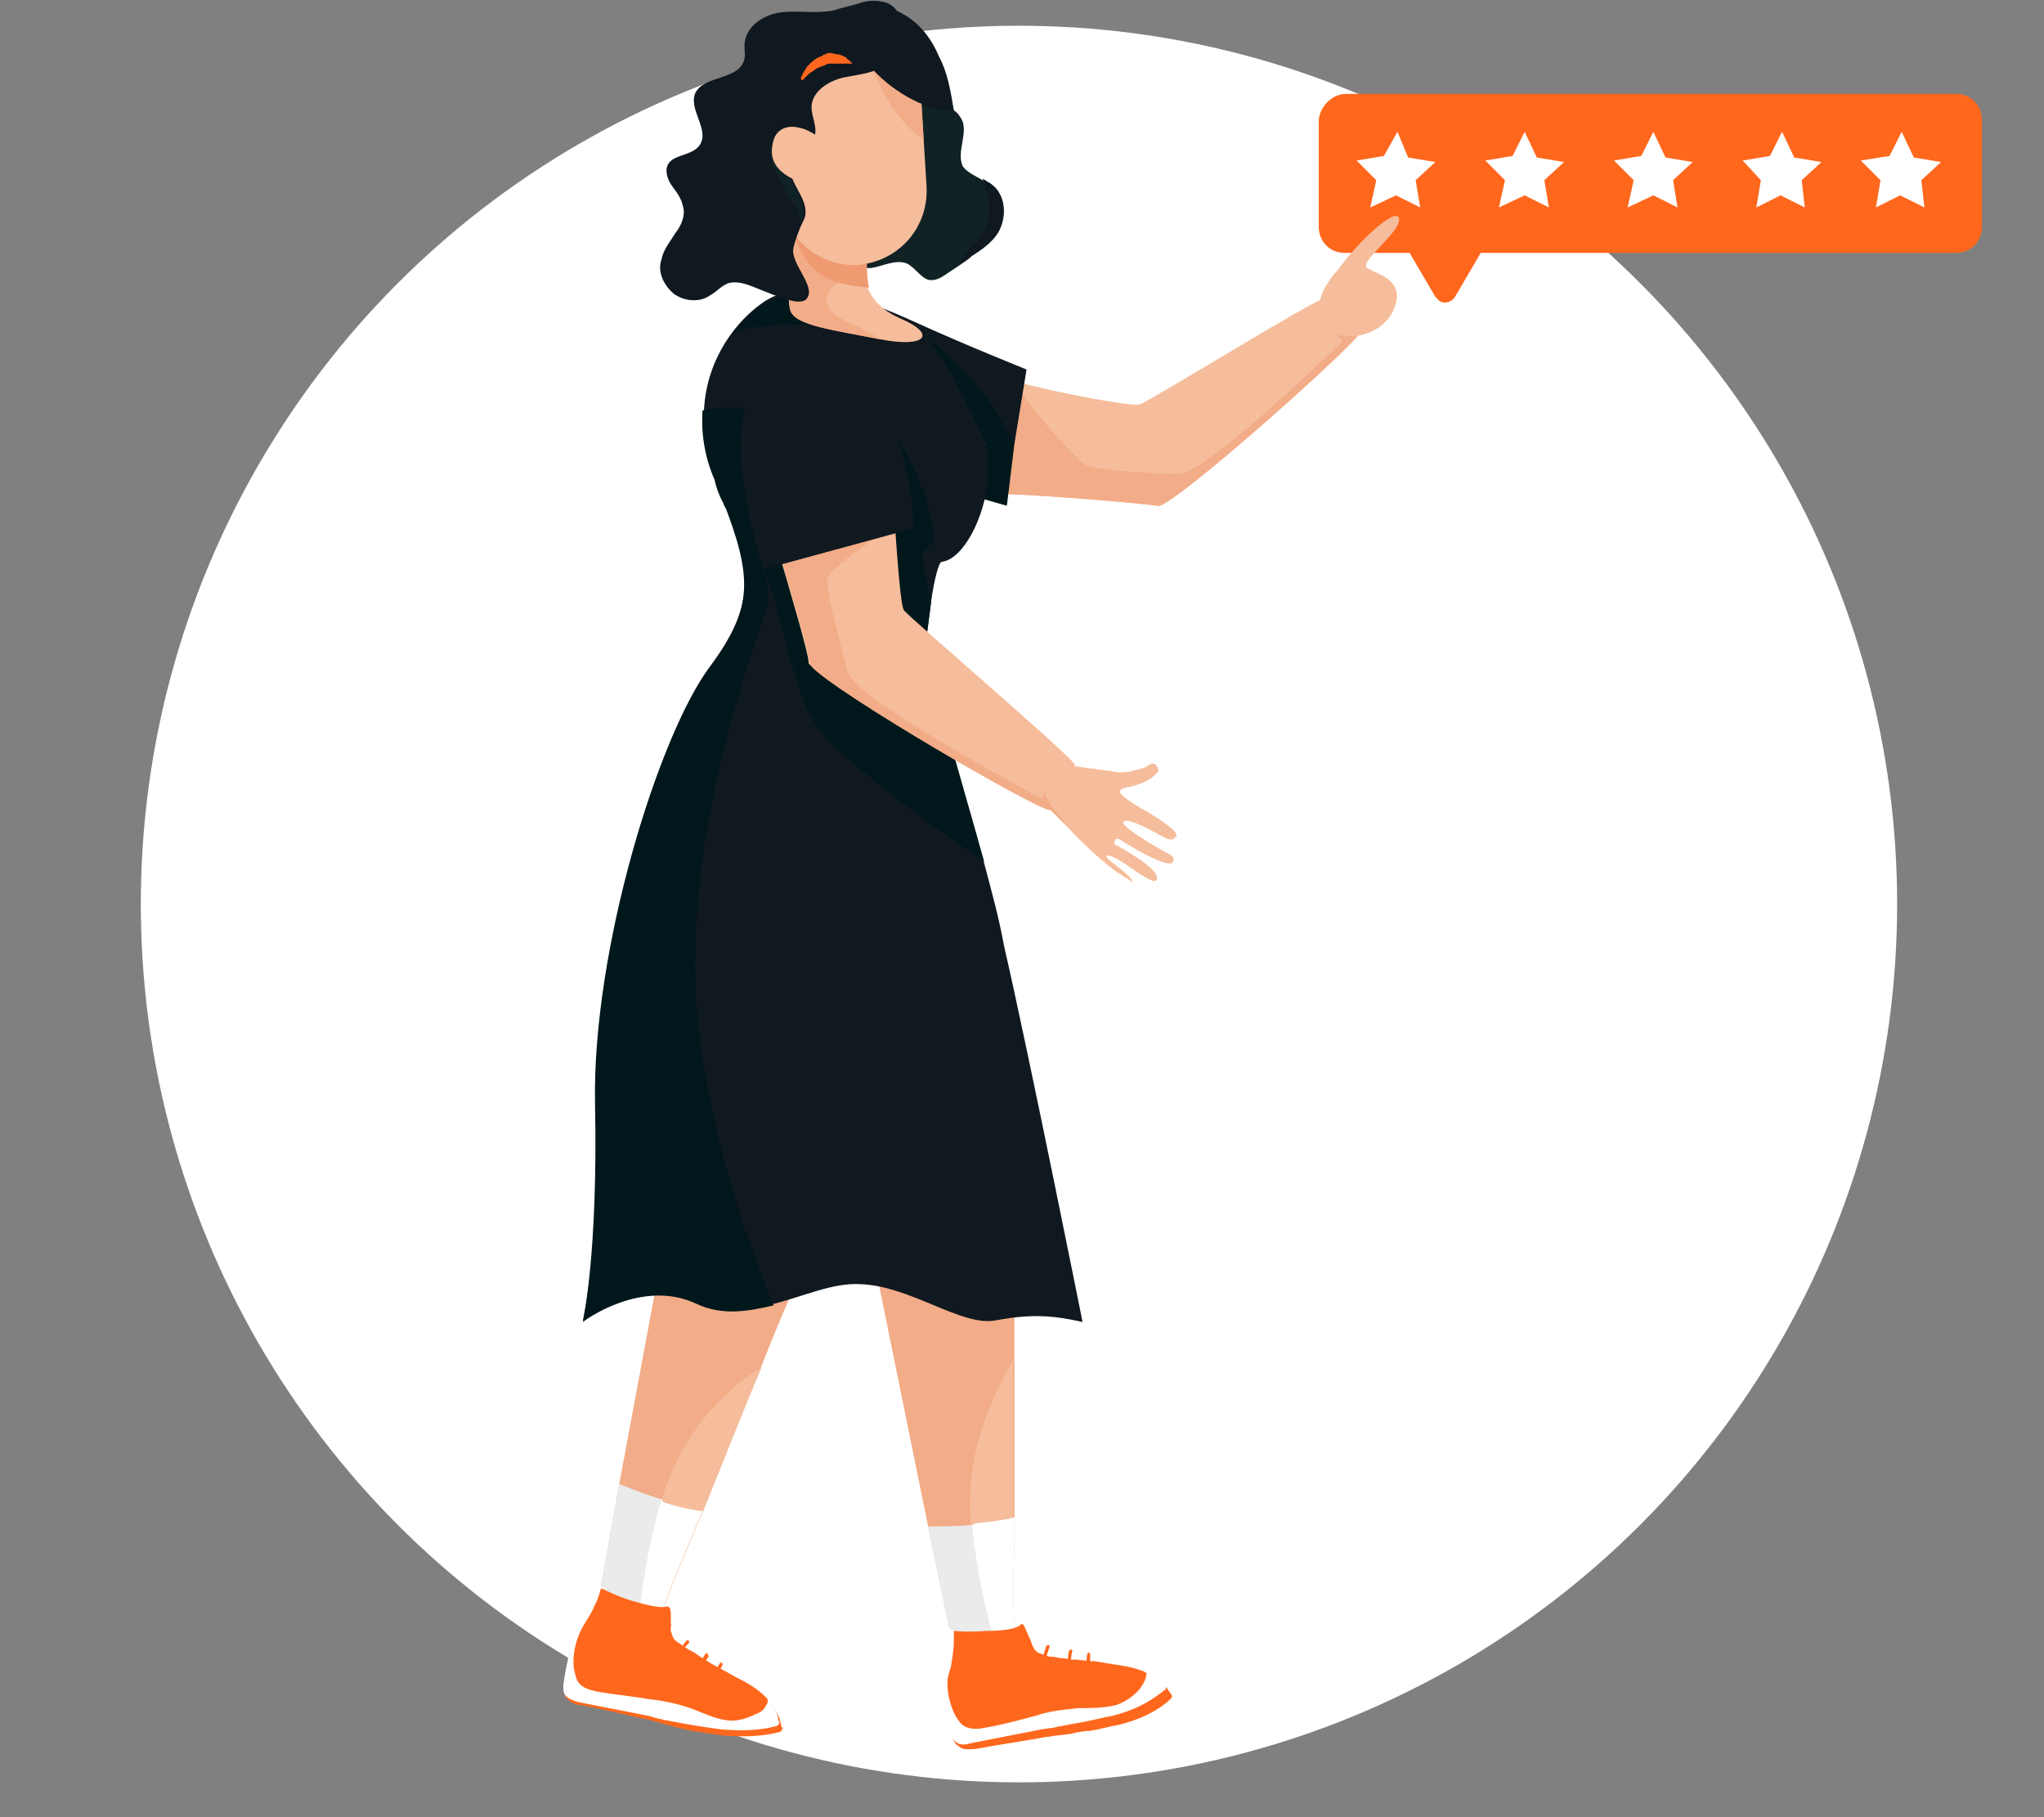
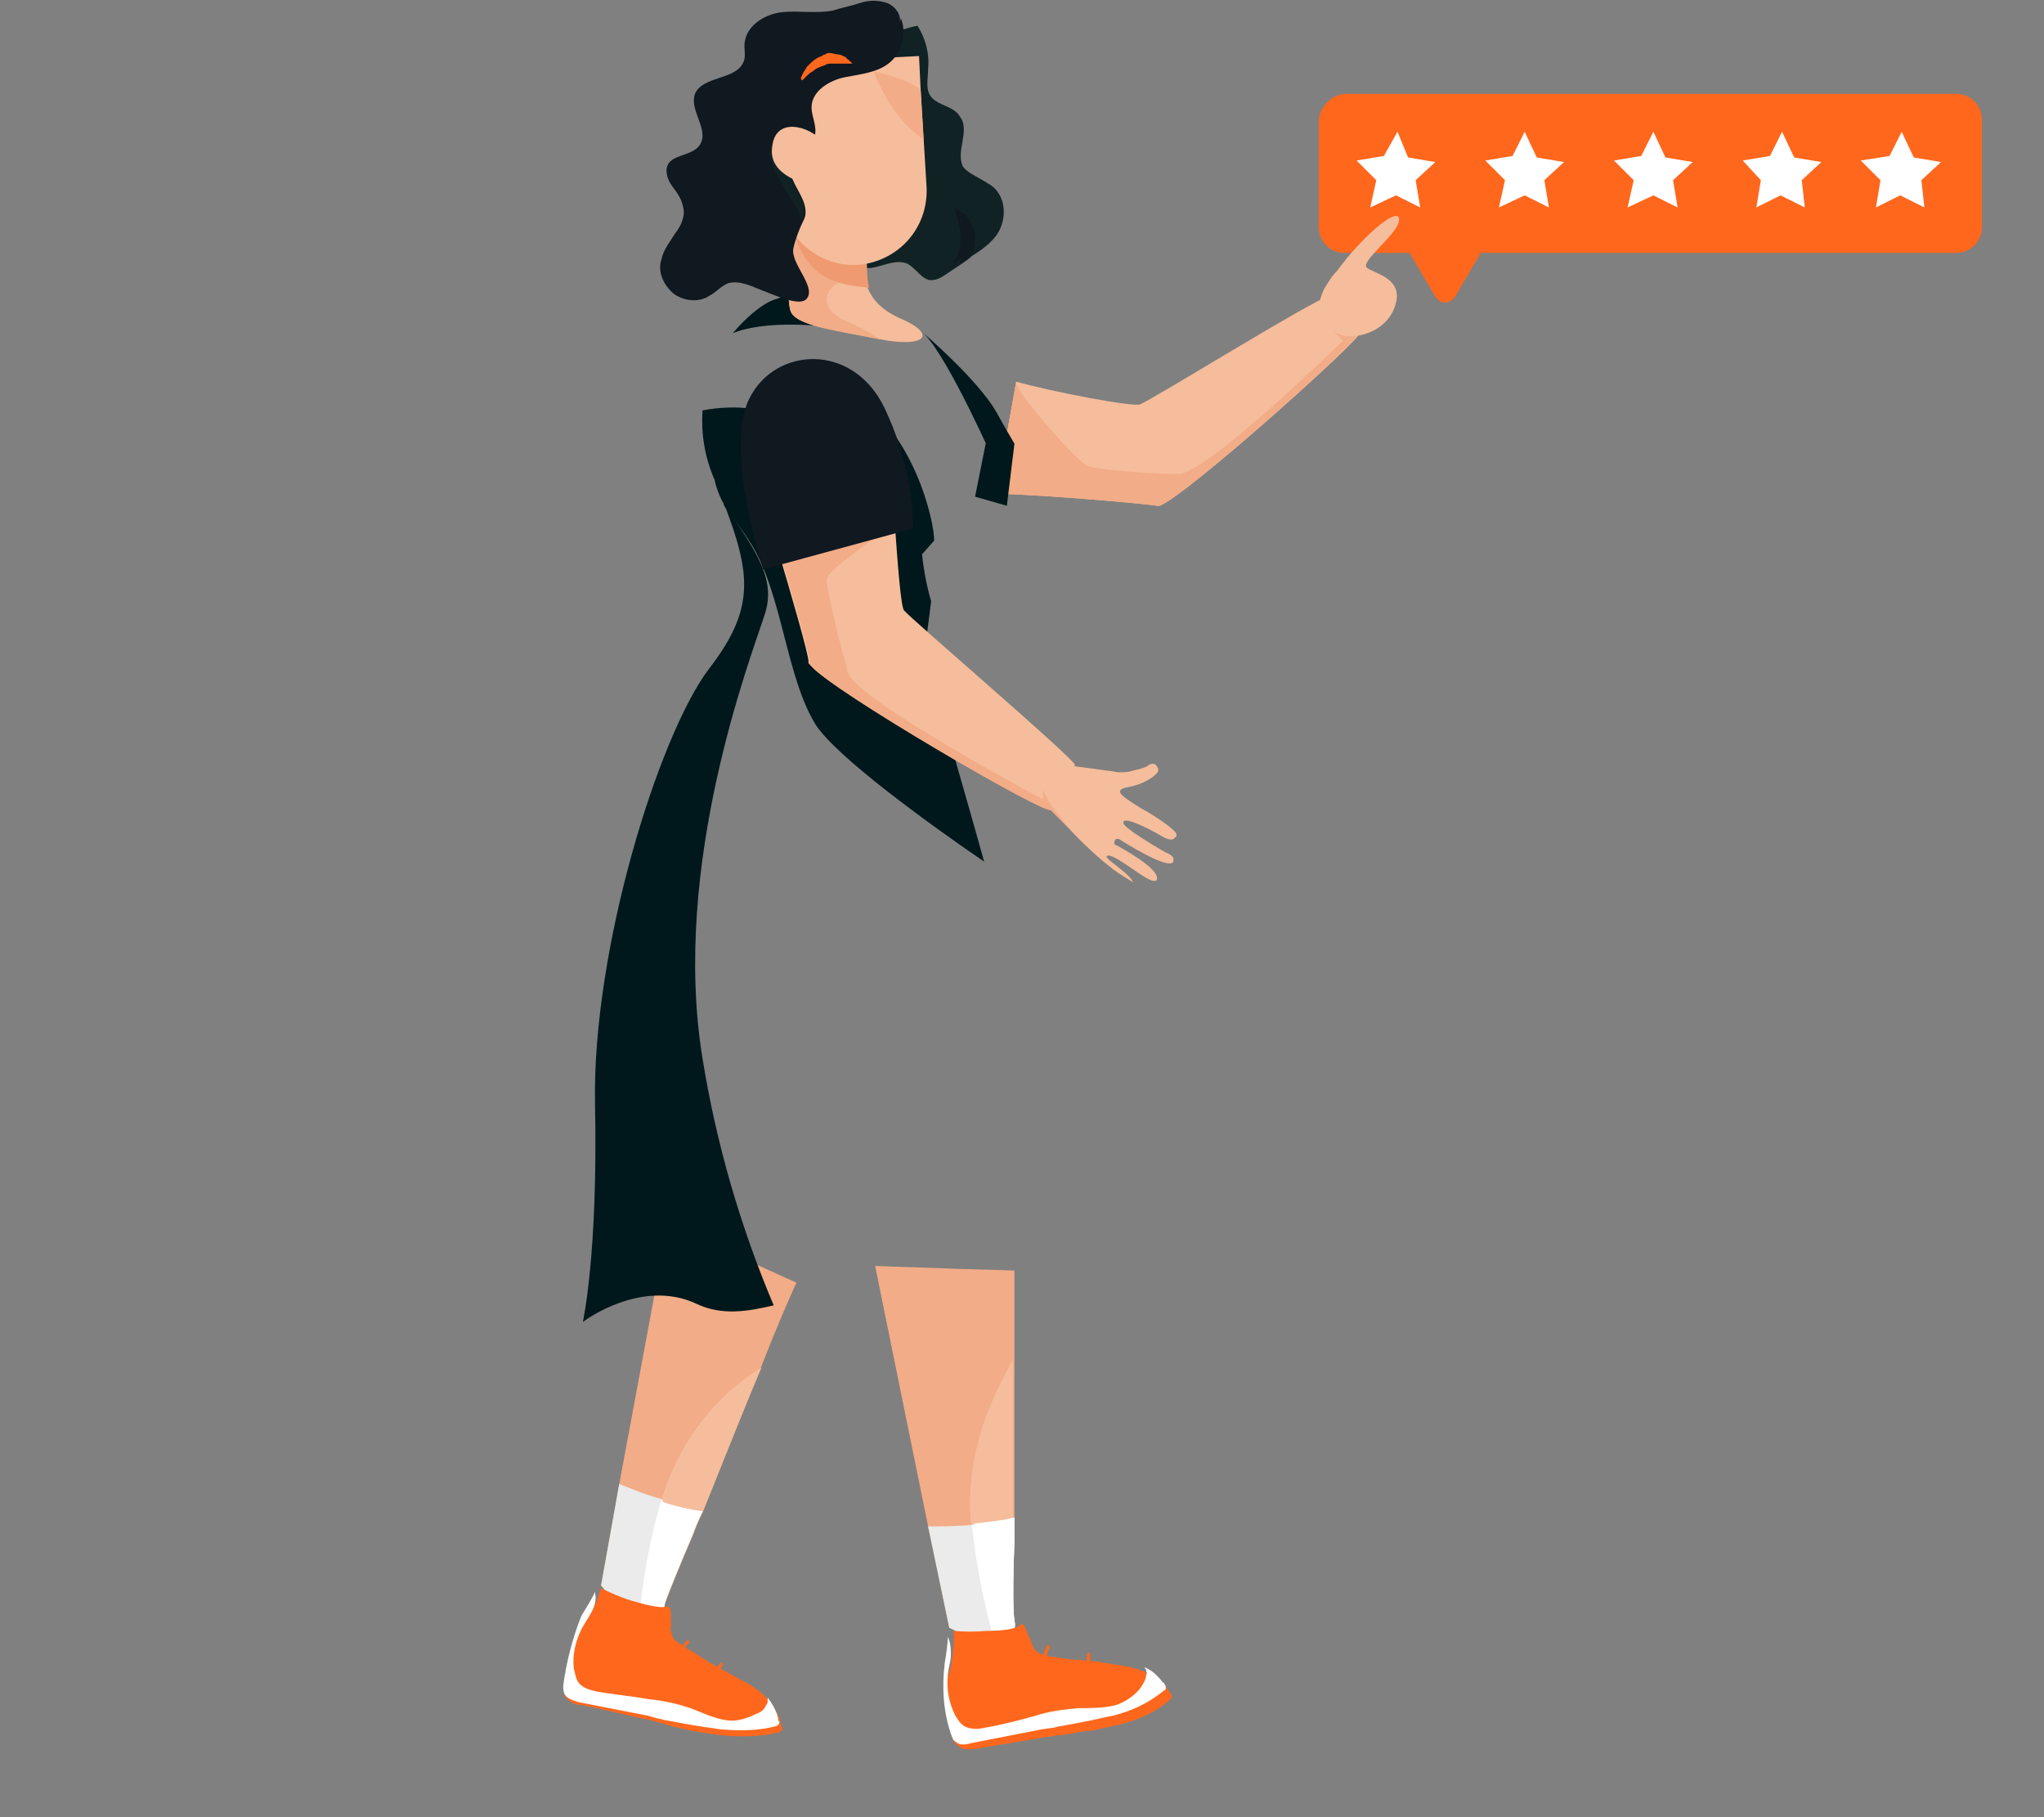
<svg xmlns="http://www.w3.org/2000/svg" id="Capa_1" x="0px" y="0px" viewBox="0 0 135 120" style="enable-background:new 0 0 135 120;" xml:space="preserve">
  <rect x="0" y="0" width="135" height="120" fill="#808080" stroke="none" />
  <style type="text/css">	.st0{fill:#FFFFFF;}	.st1{fill:#FF671D;}	.st2{fill:#F5BD9B;}	.st3{fill:#F2AC87;}	.st4{fill:#112224;}	.st5{fill:#EAEBEA;}	.st6{fill:#00181B;}	.st7{fill:#101820;}	.st8{fill:#EF9A71;}</style>
  <g>
-     <circle class="st0" cx="67.3" cy="59.7" r="58" />
    <g>
      <g id="Layer_2_5_">
        <g id="Layer_1-2_2_">
          <path class="st1" d="M88.9,6.2h40.3c1,0,1.7,0.8,1.7,1.7l0,0V15c0,1-0.8,1.7-1.7,1.7l0,0H97.8l-1.7,2.9c-0.2,0.3-0.6,0.5-1,0.3     c-0.1-0.1-0.2-0.2-0.3-0.3l-1.7-2.9h-4.3c-1,0-1.7-0.8-1.7-1.7l0,0V7.9C87.2,7,88,6.2,88.9,6.2z" />
          <polygon class="st0" points="108.4,10.3 106.6,10.6 107.9,11.9 107.5,13.7 109.2,12.9 110.8,13.7 110.5,11.9 111.8,10.7      110,10.4 109.2,8.7     " />
          <polygon class="st0" points="116.9,10.3 115.1,10.6 116.3,11.9 116,13.7 117.6,12.9 119.2,13.7 119,11.9 120.3,10.7 118.5,10.4      117.7,8.7     " />
          <polygon class="st0" points="124.8,10.3 122.9,10.6 124.2,11.9 123.9,13.7 125.5,12.9 127.1,13.7 126.9,11.9 128.2,10.7      126.4,10.4 125.6,8.7     " />
          <polygon class="st0" points="99.9,10.3 98.1,10.6 99.4,11.9 99,13.7 100.7,12.9 102.3,13.7 102,11.9 103.3,10.7 101.5,10.4      100.7,8.7     " />
          <polygon class="st0" points="91.4,10.3 89.6,10.6 90.9,11.9 90.5,13.7 92.2,12.9 93.8,13.7 93.5,11.9 94.8,10.7 93,10.4      92.3,8.7     " />
          <path class="st2" d="M76.6,33.4c0,0-0.1,0-0.1,0c0,0,0,0-0.1,0c0,0,0,0,0,0c-0.4-0.1-7-0.7-10.6-0.8l0.6-3.4l0.7-3.9l0-0.1     c2.5,0.7,7.8,1.7,8.2,1.5c0.8-0.3,11.6-7,12.4-7.1c0,0,0,0,0,0c0.7,0.6,1.6,1.4,2,2.3c0,0,0,0.1,0.1,0.1     C89.9,22.4,78.4,32.7,76.6,33.4z" />
          <path class="st3" d="M90.9,21.4L89.7,22c0.2,0.4-11.3,10.7-13.1,11.4c0,0-0.1,0-0.1,0c0,0,0,0-0.1,0c0,0,0,0,0,0     c-0.4-0.1-7-0.7-10.6-0.8l0.6-3.4l0.7-3.9c0.2,0.8,4.2,5.4,4.8,5.5c0.6,0.2,4.1,0.5,5.9,0.5c1.8,0.1,10.9-8.8,10.9-8.8l-0.8-0.8     c0,0,0.7,0.3,1.2,0.2c0.2,0,0.4-0.1,0.6-0.1c0.2-0.1,0.5-0.2,0.7-0.3C90.5,21.5,90.7,21.4,90.9,21.4     C90.9,21.3,90.9,21.4,90.9,21.4z" />
          <path class="st2" d="M87.5,19c0,0-0.7,1.2-0.2,2.1c0.1,0.3,0.8,1,1.6,1.1c1.3,0.1,2.9-0.6,3.3-2.2s-1.3-1.9-1.9-2.3     c-0.6-0.4,2.3-2.4,2.1-3.3c-0.2-0.7-2.5,1.3-4.1,3.5C87.9,18.3,87.7,18.7,87.5,19z" />
          <path class="st4" d="M56.6,17.2c-1.1,0.1-1.1,0.8-2.2,0.7c-1.1-0.2-2.5,0.2-3.6,0c-1.1-0.3-0.4-3.7,0.8-4.3S56.6,17.2,56.6,17.2     z" />
          <path class="st4" d="M55.1,15.5c0,1.2,0.9,2.2,2.1,2.2c0.1,0,0.2,0,0.3,0c0.8-0.1,1.6-0.6,2.4-0.3c0.6,0.3,1,1.1,1.6,1.1     c0.4,0,0.7-0.2,1-0.4l0.9-0.6c0.3-0.2,0.6-0.4,0.8-0.6c0.8-0.5,1.6-1.1,1.9-1.9c0.4-1,0.2-2.2-0.7-2.8c-0.2-0.1-0.3-0.2-0.5-0.3     c-0.5-0.3-1-0.5-1.3-0.9c-0.5-1,0.5-2.4-0.2-3.3C63,7,62,7,61.5,6.4c-0.4-0.5-0.2-1.2-0.2-1.9c0.1-1-0.2-2-0.7-2.8     c0,0-5.4,0.9-5.7,5.6C54.6,11.9,55.1,15.5,55.1,15.5z" />
          <path class="st3" d="M57.8,83.6l3.5,17.2l1.4,6.7l0,0l0,0c0.1,0,1.3,0.7,2.2,1c0.3,0.1,0.6,0.1,0.8,0.1h0     c0.4-0.2,0.8-0.4,1.1-0.7c0.2-0.2,0.3-0.5,0.2-0.8c0,0,0-0.1,0-0.1c-0.1-0.4-0.1-2.8,0-5.1c0-0.3,0-0.8,0-1.6     c0-2.4,0-6.8,0-10.4c0-3.3,0-6,0-6l-3.4-0.1L57.8,83.6z" />
          <path class="st2" d="M64.1,100.3c0.2,3.3,1,6.3,1.5,8.2h0c0.4-0.2,0.8-0.4,1.1-0.7c0.2-0.2,0.3-0.5,0.2-0.8c0,0,0-0.1,0-0.1     c-0.1-0.4-0.1-2.8,0-5.1c0-0.3,0-0.8,0-1.6c0-2.4,0-6.8,0-10.4C65.7,92,63.8,95.5,64.1,100.3z" />
          <path class="st5" d="M61.3,100.8l1.4,6.7l0,0l0,0c0.1,0,1.3,0.7,2.2,1c0.3,0.1,0.6,0.1,0.8,0.1h0c0.4-0.2,0.8-0.4,1.1-0.7     c0.2-0.2,0.3-0.5,0.2-0.8c0,0,0-0.1,0-0.1c-0.1-0.4-0.1-2.8,0-5.1c0-0.3,0-0.8,0-1.6c-0.7,0.2-1.7,0.3-2.6,0.4     c-0.1,0-0.1,0-0.2,0C63.1,100.8,62,100.8,61.3,100.8z" />
          <path class="st0" d="M64.2,100.7c0.3,3.1,1,6,1.5,7.8h0c0.4-0.2,0.8-0.4,1.1-0.7c0.2-0.2,0.3-0.5,0.2-0.8c0,0,0-0.1,0-0.1     c-0.1-0.4-0.1-2.8,0-5.1c0-0.3,0-0.8,0-1.6c-0.7,0.2-1.7,0.3-2.6,0.4C64.3,100.7,64.2,100.7,64.2,100.7z" />
          <path class="st1" d="M62.9,114.7c0,0.1,0.1,0.3,0.2,0.4l0,0c0,0.1,0.1,0.1,0.2,0.2c0.3,0.3,0.7,0.2,1.1,0.2     c1.6-0.3,3.1-0.5,4.7-0.8c0.3,0,0.5-0.1,0.8-0.1l0.8-0.1c0.4-0.1,0.9-0.2,1.3-0.2c0.6-0.1,1.3-0.3,1.9-0.4     c1.2-0.3,2.4-0.8,3.3-1.6c0.1-0.1,0.1-0.1,0.2-0.2c0-0.1,0-0.2-0.1-0.3c-0.1-0.1-0.2-0.3-0.3-0.4c-0.3-0.3-0.7-0.6-1.1-0.8     c-0.1-0.1-0.2-0.1-0.3-0.2c-0.7-0.3-1.4-0.4-2.1-0.5l-1.2-0.2l-0.2,0l-1-0.1l-0.2,0c-0.3,0-0.5-0.1-0.8-0.1     c-0.2,0-0.4-0.1-0.6-0.1c-0.1,0-0.2,0-0.2,0c-0.3-0.1-0.6-0.2-0.8-0.3c-0.1-0.1-0.2-0.2-0.3-0.4c0-0.1-0.1-0.2-0.1-0.3l0,0     c-0.3-0.6-0.5-1.4-0.7-1.1c0,0,0,0,0,0c-0.3,0.3-1.3,0.4-2.3,0.4c-1.1,0.1-2.1,0-2.1,0l0,0c0,0.2,0,0.4,0,0.6     c0,0.6-0.1,1.2-0.2,1.8C62.3,111.5,62.4,113.1,62.9,114.7z" />
          <path class="st1" d="M67.7,108.2c-0.3,0.7-0.5,1.5-0.8,2.2c-0.1,0.1,0.1,0.2,0.2,0.1c0.3-0.7,0.6-1.5,0.9-2.3     C68,108.1,67.8,108.1,67.7,108.2L67.7,108.2z" />
          <path class="st1" d="M69.1,108.7c-0.3,0.9-0.5,1.8-0.6,2.8c0,0.1,0.2,0.1,0.2,0c0.1-0.9,0.3-1.8,0.6-2.7     C69.4,108.6,69.2,108.6,69.1,108.7z" />
-           <path class="st1" d="M70.6,109c-0.1,0.7-0.2,1.4-0.1,2.1c0,0.1,0.2,0.1,0.2,0c-0.1-0.7,0-1.4,0.1-2     C70.9,108.9,70.7,108.9,70.6,109L70.6,109z" />
          <path class="st1" d="M71.8,109.3c-0.1,0.6,0,1.2,0.1,1.7c0,0.1,0.2,0.1,0.2-0.1c-0.1-0.6-0.1-1.1-0.1-1.7     C72,109.1,71.8,109.1,71.8,109.3L71.8,109.3z" />
          <path class="st0" d="M62.8,114.5c0.1,0.2,0.1,0.4,0.3,0.5l0,0l0,0c0.3,0.3,0.7,0.2,1.1,0.1l4.6-0.9l0.7-0.1     c0.2,0,0.3-0.1,0.5-0.1c0.5-0.1,1.1-0.2,1.6-0.3c0.6-0.1,1.3-0.3,1.9-0.4c1.2-0.3,2.3-0.8,3.3-1.6c0.1-0.1,0.2-0.1,0.2-0.2     c0-0.1,0-0.2-0.1-0.3c0,0,0-0.1-0.1-0.1c-0.3-0.4-0.7-0.8-1.2-1c0,0.1,0.1,0.1,0.1,0.2c0,0.1,0.1,0.2,0,0.3     c0,0.3-0.2,0.6-0.4,0.9c-0.4,0.5-1,0.9-1.6,1.1c-0.8,0.2-1.7,0.2-2.5,0.2c-1,0.1-1.9,0.2-2.8,0.5c-1.1,0.3-2.2,0.6-3.4,0.8     c-0.4,0.1-0.9,0.1-1.3-0.1c-0.3-0.2-0.4-0.4-0.6-0.7c-0.4-0.8-0.6-1.7-0.5-2.6c0-0.5,0.2-0.9,0.2-1.4c0-0.4,0-0.8-0.2-1.2     c0,0,0,0,0-0.1c0,0.6-0.1,1.2-0.2,1.8C62.2,111.4,62.3,113,62.8,114.5z" />
          <path class="st3" d="M44.1,80.8L40.9,98l-1.2,6.7l0,0l0,0c0,0,0.9,1.1,1.7,1.7c0.3,0.2,0.5,0.4,0.8,0.4h0c0.4,0,0.9-0.1,1.2-0.2     c0.3-0.1,0.4-0.4,0.5-0.6c0,0,0-0.1,0-0.1c0.1-0.4,1-2.6,1.9-4.7c0.1-0.3,0.3-0.8,0.6-1.4c0.9-2.2,2.5-6.3,3.9-9.6     c1.2-3.1,2.3-5.5,2.3-5.5l-3.1-1.4L44.1,80.8z" />
          <path class="st2" d="M43.8,98.7c-1,3.1-1.4,6.2-1.6,8.2h0c0.4,0,0.9-0.1,1.2-0.2c0.3-0.1,0.4-0.4,0.5-0.6c0,0,0-0.1,0-0.1     c0.1-0.4,1-2.6,1.9-4.7c0.1-0.3,0.3-0.8,0.6-1.4c0.9-2.2,2.5-6.3,3.9-9.6C48.3,91.5,45.3,94.1,43.8,98.7z" />
          <path class="st5" d="M40.9,98l-1.2,6.7l0,0l0,0c0,0,0.9,1.1,1.7,1.7c0.3,0.2,0.5,0.4,0.8,0.4h0c0.4,0,0.9-0.1,1.2-0.2     c0.3-0.1,0.4-0.4,0.5-0.6c0,0,0-0.1,0-0.1c0.1-0.4,1-2.6,1.9-4.7c0.1-0.3,0.3-0.8,0.6-1.4c-0.8-0.1-1.7-0.3-2.6-0.6L43.7,99     C42.6,98.7,41.7,98.3,40.9,98z" />
          <path class="st0" d="M43.7,99c-0.9,3-1.3,5.9-1.5,7.8h0c0.4,0,0.9-0.1,1.2-0.2c0.3-0.1,0.4-0.4,0.5-0.6c0,0,0-0.1,0-0.1     c0.1-0.4,1-2.6,1.9-4.7c0.1-0.3,0.3-0.8,0.6-1.4c-0.8-0.1-1.7-0.3-2.6-0.6L43.7,99z" />
          <path class="st1" d="M37.3,111.5c0,0.1,0,0.3,0,0.4l0,0c0,0.1,0,0.2,0.1,0.2c0.2,0.3,0.6,0.5,1,0.5c1.6,0.3,3.1,0.7,4.6,1     c0.2,0.1,0.5,0.1,0.7,0.2l0.7,0.2c0.4,0.1,0.9,0.2,1.3,0.3c0.6,0.1,1.3,0.2,2,0.3c1.2,0.1,2.5,0.1,3.7-0.2     c0.1,0,0.2-0.1,0.2-0.1c0.1-0.1,0.1-0.2,0-0.3c0-0.2-0.1-0.3-0.1-0.5c-0.2-0.4-0.4-0.8-0.7-1.2c-0.1-0.1-0.2-0.2-0.3-0.3     c-0.5-0.5-1.2-0.9-1.8-1.2c-0.4-0.2-0.7-0.4-1.1-0.6l-0.2-0.1c-0.3-0.2-0.6-0.3-0.8-0.5l-0.2-0.1c-0.2-0.1-0.4-0.3-0.6-0.4     c-0.2-0.1-0.4-0.2-0.5-0.3c-0.1,0-0.1-0.1-0.2-0.1c-0.2-0.2-0.5-0.3-0.6-0.5c-0.1-0.1-0.1-0.3-0.2-0.5c0-0.1,0-0.2,0-0.3l0,0     c0-0.7,0.1-1.4-0.3-1.3c0,0,0,0,0,0c-0.4,0.1-1.3-0.1-2.3-0.4c-1-0.3-1.9-0.8-2-0.8l0,0c-0.1,0.2-0.1,0.4-0.2,0.6     c-0.2,0.6-0.6,1.1-0.9,1.6C37.9,108.4,37.4,109.9,37.3,111.5z" />
          <path class="st1" d="M44.2,107.3c-0.5,0.6-1,1.2-1.6,1.7c-0.1,0.1,0,0.3,0.1,0.2c0.6-0.6,1.1-1.1,1.6-1.8     C44.4,107.3,44.3,107.2,44.2,107.3L44.2,107.3z" />
          <path class="st1" d="M45.3,108.4c-0.6,0.7-1.2,1.5-1.6,2.3c-0.1,0.1,0.2,0.2,0.2,0.1c0.4-0.8,0.9-1.6,1.6-2.3     C45.6,108.4,45.4,108.2,45.3,108.4z" />
-           <path class="st1" d="M46.6,109.2c-0.4,0.6-0.7,1.2-0.9,1.9c0,0.1,0.2,0.2,0.2,0.1c0.2-0.6,0.5-1.3,0.9-1.8     C46.8,109.2,46.6,109.1,46.6,109.2L46.6,109.2z" />
          <path class="st1" d="M47.5,109.9c-0.3,0.5-0.5,1.1-0.6,1.7c0,0.1,0.2,0.2,0.2,0c0.1-0.6,0.3-1.1,0.6-1.6     C47.8,109.8,47.6,109.7,47.5,109.9L47.5,109.9z" />
          <path class="st0" d="M37.2,111.3c0,0.2,0,0.4,0.1,0.6l0,0c0,0,0,0,0,0c0.2,0.3,0.6,0.4,0.9,0.5c1.5,0.3,3.1,0.6,4.6,0.9l0.7,0.2     c0.2,0,0.3,0.1,0.5,0.1c0.5,0.1,1.1,0.2,1.6,0.3c0.6,0.1,1.3,0.2,2,0.3c1.2,0.1,2.5,0.1,3.6-0.2c0.1,0,0.2-0.1,0.2-0.1     c0.1-0.1,0.1-0.2,0-0.3c0,0,0-0.1,0-0.1c-0.1-0.5-0.4-1-0.7-1.4c0,0.1,0,0.2,0,0.2c0,0.1,0,0.2-0.1,0.3     c-0.1,0.3-0.4,0.5-0.7,0.6c-0.6,0.3-1.3,0.5-1.9,0.4c-0.8-0.1-1.6-0.5-2.4-0.8c-0.9-0.3-1.8-0.5-2.8-0.6     c-1.1-0.2-2.3-0.3-3.4-0.5c-0.4-0.1-0.9-0.2-1.2-0.6c-0.2-0.3-0.2-0.6-0.3-0.9c-0.1-0.9,0.1-1.8,0.5-2.6     c0.2-0.4,0.5-0.8,0.7-1.2c0.2-0.4,0.3-0.8,0.2-1.2c0,0,0-0.1,0-0.1c-0.2,0.5-0.6,1.1-0.9,1.6C37.8,108.2,37.4,109.8,37.2,111.3z     " />
          <polygon class="st6" points="67,29.3 66.5,33.4 64.4,32.8 65.1,29.3     " />
-           <path class="st7" d="M71.5,87.3c-2.2-0.5-3.6-0.5-5.8-0.1c-2.2,0.4-5.6-2.3-8.9-2.4c-1.8-0.1-3.7,0.8-5.7,1.3     c-1.7,0.4-3.4,0.7-5.1-0.1c-3.6-1.6-7.5,1.2-7.5,1.2c0-0.1,1.1-4.4,0.9-14.5c-0.2-10.2,4.2-24.3,7.5-28.7     c2.9-3.9,2.8-6.2,1.1-10.6c-0.1-0.1-0.1-0.3-0.2-0.4c-0.2-0.4-0.4-0.9-0.5-1.4c-0.7-1.6-0.9-3.2-0.8-4.6c0.2-3.4,2.2-5.9,4-7.1     c2.6-1.7,6.7-0.1,10,1.4c3.3,1.5,7.3,3.1,7.3,3.1L67,29.3l0,0h-1.9c0.8,3.1-1.1,7.6-2.9,7.8c-0.2,0-0.5,1.2-0.7,2.6     c-0.1,0.8-0.2,1.6-0.3,2.3c-0.2,1.8,2,8.5,3.8,15c0.5,1.9,1,3.7,1.3,5.4C68,69.8,71.5,87.3,71.5,87.3z" />
          <path class="st6" d="M53.9,21.5c-2.8-0.2-4.5,0.1-5.5,0.5c0.6-0.7,1.3-1.4,2.1-1.9c0.3-0.2,0.6-0.3,0.9-0.4     c0.3-0.1,0.5-0.2,0.8-0.2c0.2,0,0.4-0.1,0.6-0.1C53.5,20.3,53.9,21.5,53.9,21.5z" />
          <path class="st2" d="M52.2,20.5c0.3,1,2.9,1.3,5.9,1.9c0,0,0,0,0,0c3,0.6,3.9-0.3,1.3-1.4c-1.3-0.6-1.8-1.3-2.1-2     c-0.2-0.8-0.1-1.7-0.2-2.8l-1.7-0.3L55,15.8l-2.9-0.5C52.2,15.3,51.9,19.5,52.2,20.5z" />
          <path class="st3" d="M52.2,20.5c0.3,1,2.9,1.3,5.9,1.9c0,0,0,0,0,0c-0.4-0.3-1.1-0.7-2-1.1c-2.3-0.9-1.7-2.5,0-2.9     c-0.2-0.9-0.6-1.8-1.1-2.6c0,0,0-0.1-0.1-0.1l-2.9-0.5C52.2,15.3,51.9,19.5,52.2,20.5z" />
          <path class="st8" d="M52.4,15.2c0.9,3.4,3.1,3.6,5,3.8c-0.2-0.8-0.1-1.7-0.2-2.8l-1.7-0.3C54.1,16.1,52.4,15.2,52.4,15.2z" />
          <path class="st2" d="M51,4.2l0.5,8.7c0.2,2.7,2.5,4.7,5.1,4.6c2.7-0.2,4.7-2.4,4.6-5.1L61,9.1l-0.2-3.3l-0.1-2.1L51,4.2z" />
          <path class="st7" d="M44.5,19.4c0.7,0.5,1.7,0.6,2.4,0.1c0.4-0.2,0.7-0.6,1.2-0.8c0.8-0.2,1.5,0.2,2.3,0.5s2.5,1.1,2.9,0.5     c0.6-0.8-1.1-2.3-0.9-3.3c0.1-0.5,0.4-1.3,0.6-1.7c0.1-0.2,0.2-0.4,0.2-0.6c0.1-1.2-1.4-2.3-0.9-3.4c0.1-0.2,0.2-0.4,0.4-0.5     c0.4-0.4,0.9-0.6,1.1-1.2c0.2-0.6-0.2-1.3-0.2-1.9c0-1.1,1.2-1.8,2.2-2c1-0.2,2.2-0.3,3-1c0.8-0.7,1.1-1.9,0.7-2.9l-0.1,0.4     c0.2-0.6-0.3-1.2-0.8-1.4c-0.6-0.2-1.2-0.2-1.8,0S55.6,0.5,55,0.7c-1.1,0.2-2.2,0-3.3,0.1c-1.1,0.1-2.3,0.8-2.5,1.9     c-0.1,0.5,0.1,1-0.1,1.4c-0.5,1.2-2.7,0.9-3.2,2.1c-0.4,1.1,1,2.4,0.3,3.4c-0.5,0.7-1.8,0.6-2.1,1.3c-0.2,0.4,0,1,0.3,1.4     c0.3,0.4,0.6,0.8,0.7,1.3c0.2,0.6-0.1,1.3-0.5,1.8c-0.3,0.5-0.8,1.1-0.9,1.7C43.4,17.9,43.8,18.8,44.5,19.4z" />
-           <path class="st7" d="M63.4,17.4c0.3-0.2,0.6-0.4,0.8-0.6c0.8-0.5,1.6-1.1,1.9-1.9c0.4-1,0.2-2.2-0.7-2.8     c-0.2-0.1-0.3-0.2-0.5-0.3c0.7,1.9,0.6,3.3-0.6,4.3C63.8,16.6,63.5,17.1,63.4,17.4z" />
+           <path class="st7" d="M63.4,17.4c0.3-0.2,0.6-0.4,0.8-0.6c0.4-1,0.2-2.2-0.7-2.8     c-0.2-0.1-0.3-0.2-0.5-0.3c0.7,1.9,0.6,3.3-0.6,4.3C63.8,16.6,63.5,17.1,63.4,17.4z" />
          <path class="st4" d="M52.4,13.4c0.3,0.4,0.5,0.9,0.5,1.3c0.1-0.2,0.2-0.4,0.2-0.6c0.1-1.2-1.4-2.3-0.9-3.4     c0.1-0.2,0.2-0.4,0.4-0.5c-0.5-0.3-1-0.5-1.6-0.7C50.5,10.3,51.3,11.6,52.4,13.4z" />
          <path class="st2" d="M54.3,9.3c-0.9-1-3.1-1.6-3.3,0.4c-0.3,2,2.5,2.5,2.5,2.5L54.3,9.3z" />
          <path class="st3" d="M57.7,4.7c0,0,1.1,3.1,3.3,4.5l-0.2-3.3C59.9,5.2,57.7,4.7,57.7,4.7z" />
-           <path class="st7" d="M57.4,4.3c1.2,1.5,3.7,3.1,5.6,3c-0.2-1.2-0.4-2.5-1-3.6c-0.5-1.2-1.3-2.2-2.4-2.8s-2.5-0.8-3.6-0.1     C56.1,0.7,54.9,1.1,57.4,4.3z" />
          <path class="st1" d="M53,5.3C53,5.3,53,5.4,53,5.3c0.1-0.1,0.2-0.2,0.3-0.3c0.1-0.1,0.2-0.2,0.4-0.3c0.2-0.2,0.5-0.3,0.8-0.4     c0.1-0.1,0.3-0.1,0.4-0.1c0.1,0,0.2,0,0.2,0c0.1,0,0.2,0,0.2,0c0.2,0,0.3,0,0.5,0c0.1,0,0.2,0,0.3,0c0.1,0,0.1,0,0.2,0     c-0.1-0.1-0.1-0.1-0.2-0.2c-0.1-0.1-0.2-0.1-0.2-0.2c-0.2-0.1-0.4-0.2-0.5-0.2c-0.2,0-0.4-0.1-0.6-0.1c-0.1,0-0.2,0-0.3,0.1     c-0.1,0-0.1,0-0.1,0l-0.1,0.1c-0.4,0.1-0.7,0.4-1,0.7c-0.1,0.2-0.2,0.3-0.3,0.5C53,4.9,53,5,52.9,5.1C52.9,5.2,52.9,5.3,53,5.3z     " />
          <path class="st6" d="M38.5,87.3c0.1-0.1,3.9-2.9,7.5-1.2c1.7,0.8,3.4,0.5,5.1,0.1c-2.2-5.2-3.8-10.7-4.7-16.3     c-2.1-12.8,3.2-26.5,4.1-29.3c0.8-2.4-0.6-4.2-2.7-7.4c1.8,4.7,2.1,7-1,11c-3.3,4.4-7.7,18.5-7.5,28.7     C39.5,82.9,38.5,87.2,38.5,87.3z" />
          <path class="st6" d="M67,29.3l-1.2,1.5c0,0-3.1-7.1-4.8-8.8c0.1,0.1,3.6,3.1,4.8,5.2C66.3,28.1,66.7,28.8,67,29.3z" />
          <path class="st6" d="M65,56.9c-3.8-2.6-9.7-6.9-11.1-9c-2-3.2-2.2-8.6-4.3-12c-0.5-0.8-1.1-1.6-1.7-2.4     c-0.1-0.1-0.1-0.3-0.2-0.4c-0.2-0.4-0.4-0.9-0.5-1.4c-0.7-1.6-0.9-3.2-0.8-4.6c2.1-0.4,5-0.3,6.4,1.5c2.5,3,3.5-2.6,3.5-2.6     c4.1,2.6,5.4,8.4,5.4,9.7l-0.8,0.9c0.1,1,0.3,2.1,0.6,3.1c-0.1,0.8-0.2,1.6-0.3,2.3C61.1,43.7,63.2,50.4,65,56.9z" />
          <path class="st2" d="M73.5,57.4c0,0-0.1-0.1-0.1-0.1c-0.7-0.5-2-1.7-3-2.8l0,0c0,0,0,0,0,0l-1-1L68.9,53l0.2-0.2l1.8-2.2l0,0h0     l0.1,0l2.2,0.3c0.2,0,0.5,0.1,0.7,0.1c0.3,0,0.6,0,0.9-0.1c0.4-0.1,0.9-0.2,1.1-0.4c0.2-0.1,0.4-0.1,0.5,0.1     c0.1,0.1,0.1,0.2,0.1,0.3c-0.1,0.3-0.9,0.9-2.1,1.1c-0.5,0.1-0.5,0.3-0.3,0.5c0.3,0.3,1,0.7,1.3,0.9c0.6,0.3,2.3,1.4,2.3,1.7     c0,0.1,0,0.2-0.1,0.2c-0.1,0.2-0.4,0.2-0.9-0.1c-0.5-0.3-2-1.1-2.4-1c0,0-0.1,0-0.1,0.1c-0.2,0.3,2.8,2,2.8,2s0.6,0.2,0.5,0.5     c0,0,0,0.1,0,0.1c-0.3,0.6-3.3-1.3-3.6-1.5c-0.1,0-0.1,0-0.2,0c-0.1,0.1-0.1,0.2-0.1,0.3c0,0,0,0.1,0.1,0.1     c0.2,0.1,3,1.6,2.7,2.3v0c-0.3,0.5-2.5-1.6-3.2-1.6c-0.7,0,1.9,1.4,1.6,1.9C74.9,58.2,74.8,58.3,73.5,57.4z" />
          <path class="st2" d="M53.5,43.9c0,0-0.1-0.1-0.1-0.1c0,0,0,0,0-0.1c0,0,0,0,0,0c0-0.5-1.1-4.3-2.2-8l3.6-0.5l4.2-0.6l0.1,0     c0.2,2.8,0.4,5.4,0.6,5.7c0.6,0.7,10.8,9.4,11.3,10.2c0,0,0,0,0,0c-0.4,0.9-0.9,2.1-1.6,2.8c0,0-0.1,0.1-0.1,0.1     C69,53.8,54.8,45.5,53.5,43.9z" />
          <path class="st3" d="M70.4,54.5l-1-1c-0.4,0.3-14.5-7.9-15.8-9.5c0,0-0.1-0.1-0.1-0.1c0,0,0,0,0-0.1c0,0,0,0,0,0     c0-0.5-1.1-4.3-2.2-8l3.6-0.5l4.2-0.6c-0.8,0.5-4.5,2.9-4.5,3.6c0,0.7,0.9,4.3,1.4,6.1c0.5,1.8,12.9,8.4,12.9,8.4v-0.9     c0,0.3,0.1,0.6,0.3,0.9c0.1,0.2,0.2,0.4,0.4,0.6c0.1,0.2,0.3,0.4,0.5,0.6C70.1,54.1,70.3,54.3,70.4,54.5     C70.4,54.5,70.4,54.5,70.4,54.5z" />
          <path class="st7" d="M60.3,34.9l-9.9,2.7c0,0-2.6-8-0.9-11.3c1.7-3.4,6.8-3.7,8.9,0.6C60.5,31.3,60.3,34.9,60.3,34.9z" />
        </g>
      </g>
    </g>
  </g>
</svg>